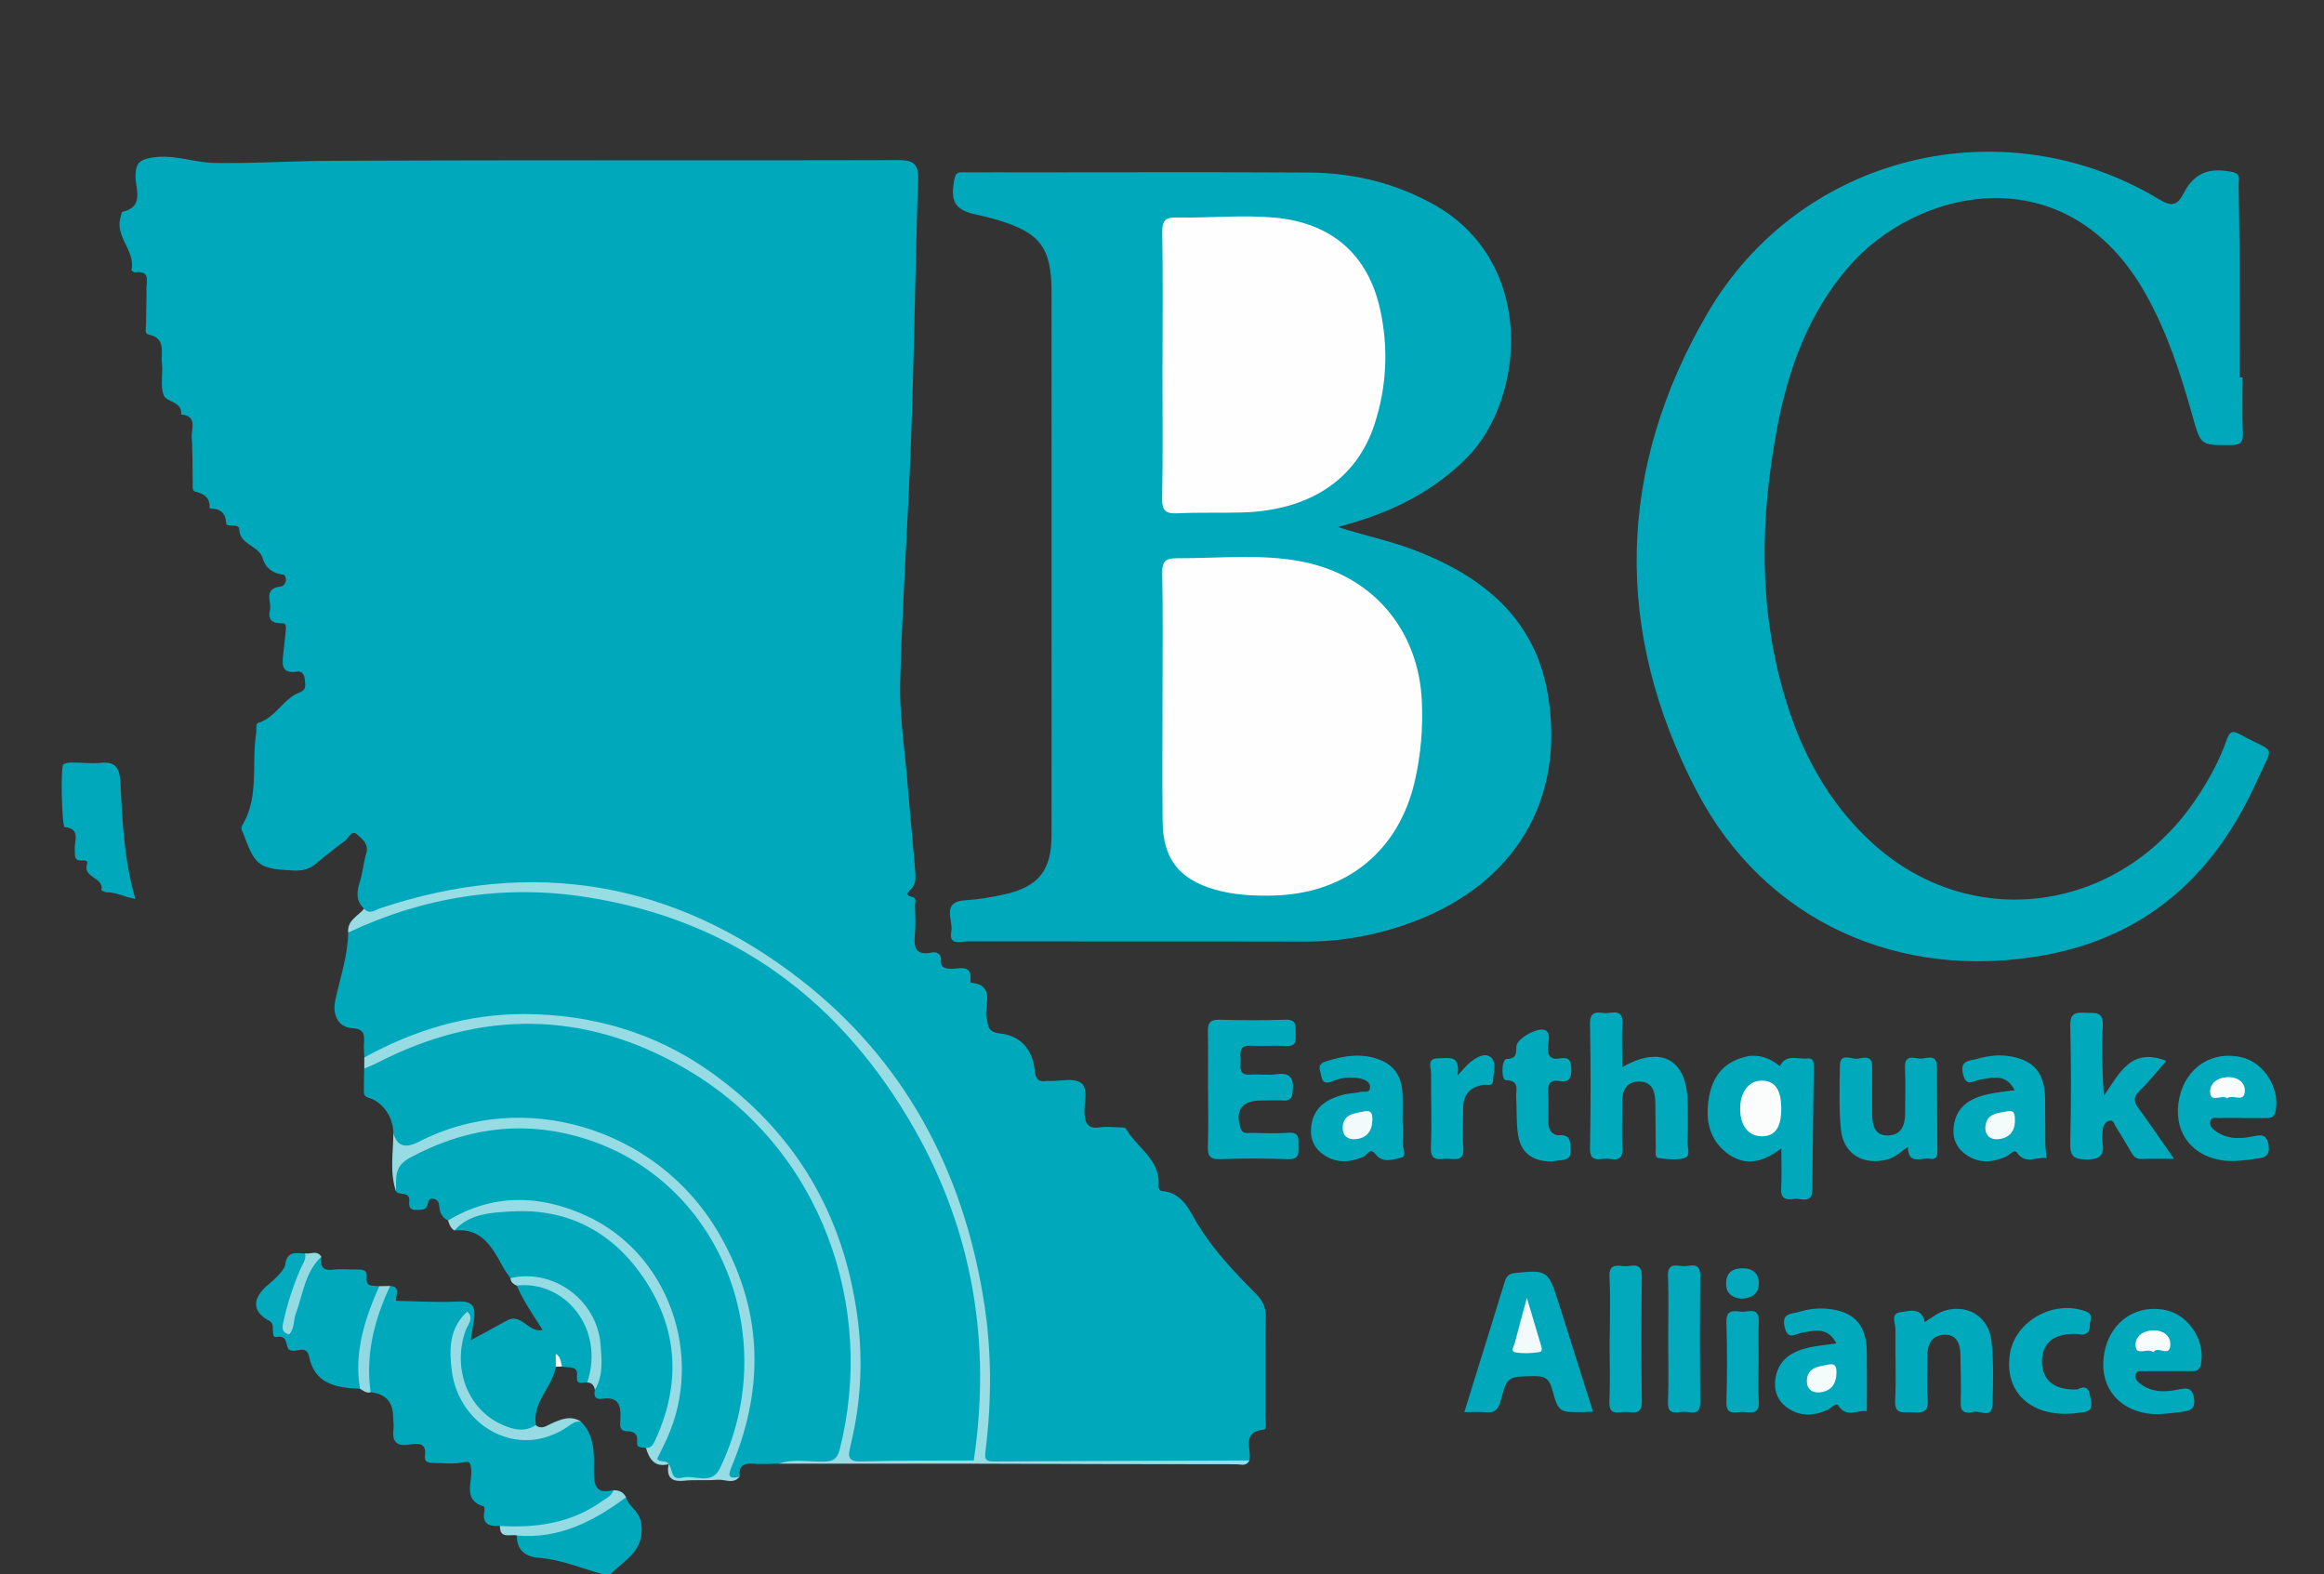
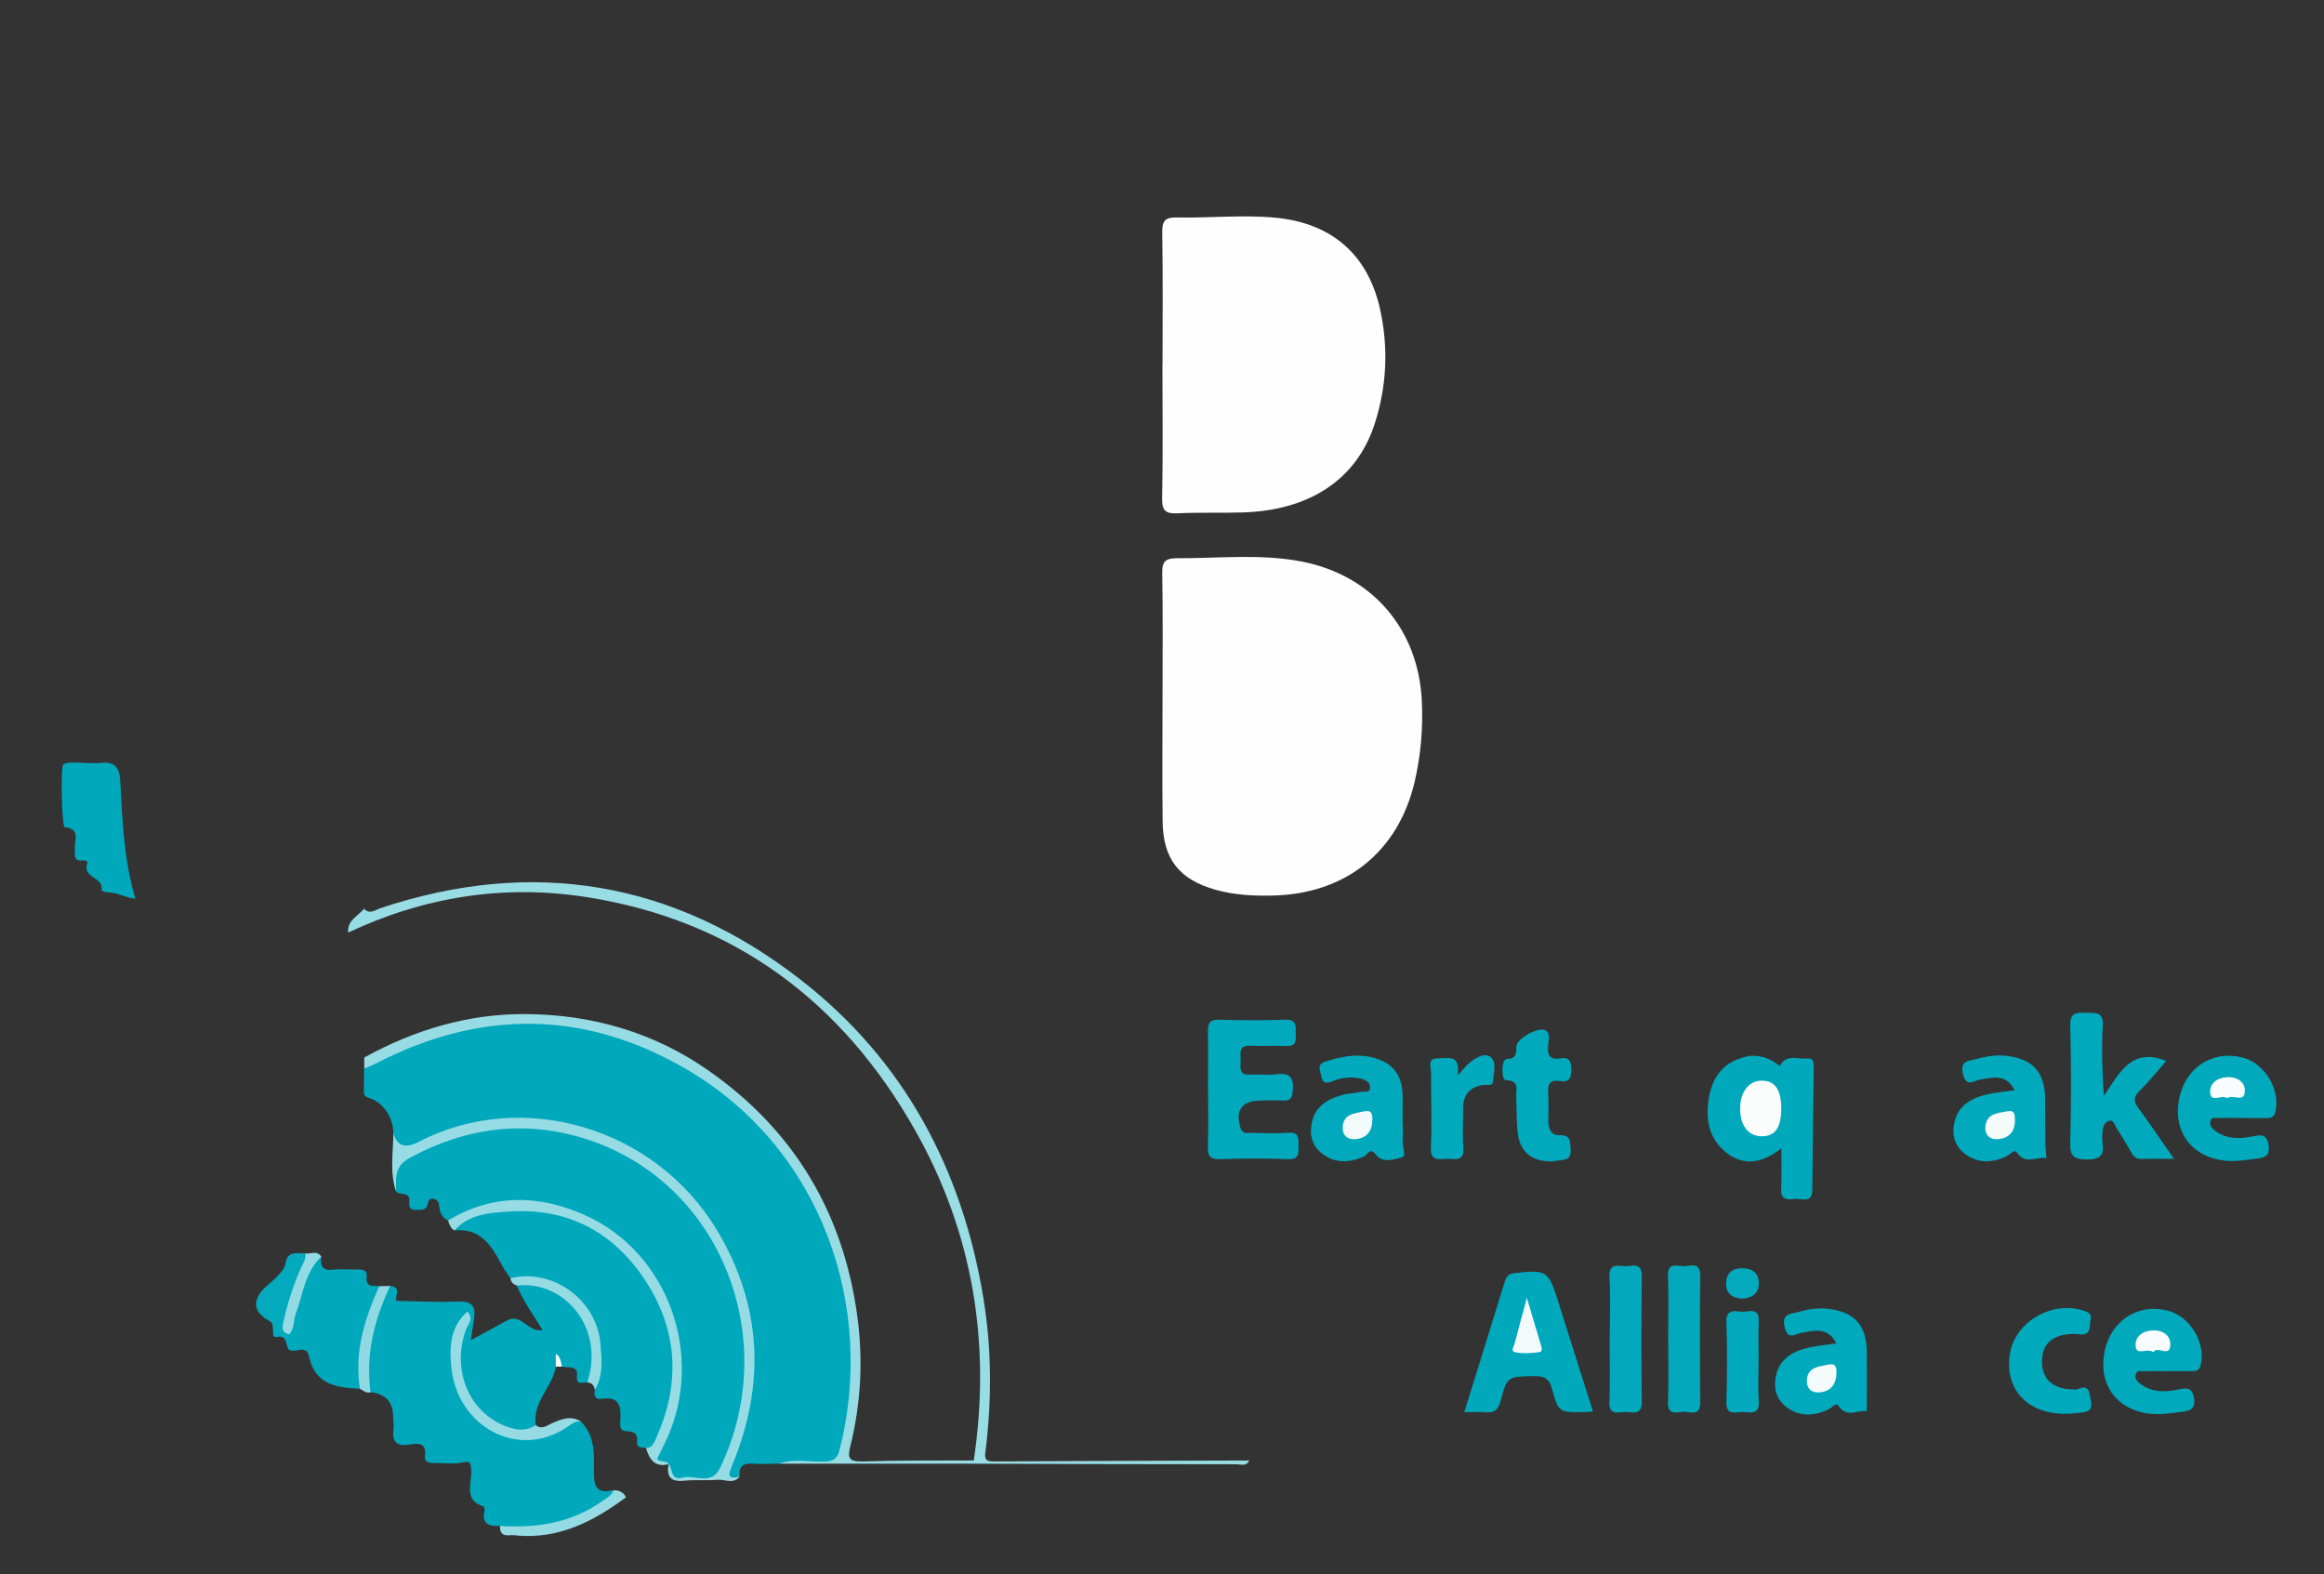
<svg xmlns="http://www.w3.org/2000/svg" id="Layer_2" viewBox="0 0 238.67 161.67">
  <rect x="0" y="0" width="238.67" height="161.67" fill="#333333" stroke="none" />
  <defs>
    <style>.cls-4{fill:#f8fcfc}.cls-5{fill:#01a9bc}.cls-6{fill:#03a9bd}.cls-8{fill:#02a9bd}.cls-9{fill:#f4fbfb}.cls-10{fill:#fefefe}.cls-15{fill:#97dce4}.cls-17{fill:#00a8bc}</style>
  </defs>
  <g id="Layer_1-2">
-     <path d="M64.29 153.75c.29 1 1.37 1.36 1.56 2.68.4 2.84-1.72 3.75-3.17 5.24h-.67c-2.24-.58-4.38-1.55-6.72-1.71-1.42-.1-2.26-.93-2.2-2.28.22-.29.55-.4.88-.4 3.44.09 6.34-1.35 9.1-3.19.36-.24.72-.55 1.21-.35ZM37.4 93.31c-.95-.86-.72-1.86-.4-2.92.27-.9.34-1.85.61-2.74.3-.98-.42-1.5-.93-1.96-.57-.52-.87.37-1.25.65a62.22 62.22 0 0 0-3 2.36c-.68.56-1.41.74-2.3.69-3.52-.19-3.9-.43-5.13-3.76-.11-.31-.32-.57-.1-.92 1.74-2.94.91-6.28 1.41-9.41.06-.38-.1-.98.23-1.08 1.78-.55 2.54-2.44 4.17-3.09.67-.27.66-.56.62-1.07-.04-.6-.15-1.2-.91-1.09-1.5.21-1.45-.72-1.34-1.72.09-.83.19-1.65.26-2.48.03-.32.1-.78-.36-.77-.99.03-1.5-.33-1.26-1.35.2-.85-.73-2.18 1.08-2.42.69-.09.71-1.18.24-1.23-1.14-.14-1.8-.78-2.06-1.66-.41-1.36-2.33-1.35-2.41-2.98-.03-.68-1.31-.17-1.34-.61-.07-1.2-.7-1.52-1.71-1.54.08-1.07-.51-1.49-1.48-1.73-.34-.09-.24-.69-.25-1.07-.03-1.5 0-3-.1-4.49-.06-.88.63-2.21-1.09-2.35.13-1.37-1.51-1.25-1.79-1.99-.37-.98-.06-2.2-.18-3.3-.12-1.09.44-2.53-1.34-2.92-.49-.11-.29-.66-.29-1.02 0-1.22.06-2.44.04-3.66-.01-.78.42-1.93-1.15-1.71-.12.02-.4-.19-.39-.24.44-1.97-1.72-3.4-1.12-5.4.06-.2.09-.55.2-.58 2.27-.53 1.33-2.35 1.34-3.63.02-1.29.3-1.7 1.67-1.93 2.23-.38 4.27.5 6.41.54 3.88.07 7.76-.19 11.63-.21 19.54-.1 39.08-.03 58.63-.08 1.6 0 2.08.43 2.03 2.03-.29 8.81-.4 17.63-.72 26.44-.3 8.36-.89 16.71-1.12 25.07-.09 3.36.44 6.73.72 10.1.25 3.09.56 6.17.81 9.26.06.71.13 1.45-.48 2.03-.31.29-.54.58.17.73.53.11.29.64.3.99.03.89.07 1.78 0 2.66-.11 1.31-.15 2.43 1.73 2.06.56-.11.98.19.94.85-.04.7.37.77.93.82.89.08 2.33-.61 2.08 1.31 0 .04.06.12.1.12 2.55.3 1.27 2.33 1.57 3.61.19.83.11 1.47 1.35 1.6 2.13.22 3.37 1.64 3.59 3.77.09.84.31 1.24 1.18 1.11.11-.02.22 0 .33 0 1.11.03 2.5-.34 3.24.2.8.58.3 2.06.37 3.15.06.95.32 1.59 1.49 1.42.65-.1 1.33-.03 2-.01.27 0 .69 0 .77.15 1.1 1.94 3.5 3.12 3.35 5.78-.02.27.02.59.39.62 1.68.13 2.52 1.44 3.18 2.64 1.7 3.05 4.06 5.52 6.47 7.96.68.69.97 1.36.96 2.32-.05 3.44-.02 6.88-.03 10.33 0 .43.16 1.21-.16 1.24-2.4.25-1.2 2.07-1.5 3.23-.38.35-.85.19-1.27.19-8.21.01-16.43-.03-24.64.04-1.39.01-1.73-.43-1.57-1.73.83-6.73.48-13.42-1.27-19.97-3.95-14.74-12.32-26.11-26.18-32.92-10.68-5.25-21.8-5.9-33.16-2.23-.88.29-1.91 1.23-2.82-.05Z" class="cls-17" />
-     <path d="M137.38 54.11c2.57.85 5.17 1.36 7.64 2.29 7.1 2.66 12.61 6.99 13.94 14.9 1.82 10.79-3.38 19.41-13.75 23.33-3.61 1.36-7.34 2.07-11.22 2.06-11.55-.03-23.1 0-34.65-.02-.7 0-1.92.46-1.64-1.02.22-1.15-1.1-3.06 1.47-3.21 1.32-.08 2.65-.3 3.94-.59 3.54-.78 4.88-2.46 4.88-6.06.01-7.11 0-14.21 0-21.32V29.99c0-4.55-1.16-6.1-5.57-7.41-.64-.19-1.28-.36-1.93-.49-2.43-.49-2.95-1.33-2.46-3.76.15-.78.65-.63 1.11-.63 2.22-.01 4.44 0 6.66 0 9.55 0 19.1-.04 28.65.02 4.44.03 8.65 1.02 12.6 3.17 10.84 5.89 9.57 20.1 3.6 26.11-3.27 3.29-7.19 5.31-11.55 6.63-.58.17-1.16.33-1.74.5ZM230.31 38.77c0 1.89-.07 3.78.03 5.66.05 1.07-.33 1.28-1.32 1.28-3.02 0-3 .03-3.84-2.94-1.21-4.32-2.58-8.58-4.8-12.54-8.09-14.48-23.59-10.99-30.65-2.69-4.01 4.71-6.05 10.29-7.19 16.24-1.79 9.38-1.97 18.75.82 27.99 1.69 5.61 4.43 10.64 8.78 14.67 10.21 9.44 25.53 7.38 33.45-4.48 1.27-1.9 2.35-3.89 3.11-6.05.26-.74.54-.94 1.29-.53 3.81 2.1 3.55.89 1.8 4.79-4.29 9.55-11.2 15.95-21.78 17.9-14.87 2.74-28.76-3.42-35.76-16.83-8.57-16.4-8.22-33.09 1.1-49.07 9.57-16.4 30.42-21.32 46.39-11.7 1.31.79 1.87.64 2.55-.68 1.07-2.07 2.65-2.62 5-2.12.89.19.6.8.61 1.29.05 2.83.09 5.66.1 8.49.02 3.77 0 7.54 0 11.31h.3ZM37.42 108.6c-.02-.5-.08-1-.04-1.5.07-.93-.03-1.46-1.26-1.53-1.37-.08-2.01-1.37-1.69-2.84.5-2.32 1.29-4.58 1.33-6.98 1.2-1.51 3.03-1.84 4.69-2.35 14.18-4.36 27.5-2.37 39.54 6.25 11.79 8.43 18.38 20.16 20.51 34.46.68 4.58.83 9.16.25 13.75-.1.77-.16 1.55-.69 2.19-4.1.24-8.2.04-12.3.1-1.36.02-.98-.95-.83-1.65.74-3.26 1.08-6.56.95-9.91-.33-8.13-2.94-15.43-8.16-21.7-5.51-6.62-12.5-10.7-21.07-11.92-6.47-.92-12.69 0-18.61 2.84-.82.39-1.58 1.1-2.62.77Z" class="cls-17" />
    <path d="M40.4 116.3c-.05-1.62-1.07-3.13-2.56-3.58-.45-.14-.47-.37-.47-.69 0-.77.02-1.53.03-2.3.92-1.22 2.36-1.63 3.66-2.2 13.71-6.06 30.16-1.68 39.25 10.3 5.32 7.01 7.71 14.89 7.46 23.61-.07 2.43-.47 4.85-1.04 7.23-.25 1.06-.76 1.57-1.96 1.53-1.59-.05-3.2-.21-4.8.1-.89 0-1.78.08-2.66 0-1.02-.08-1.45.31-1.35 1.31-1.46.25-1.66.1-1.18-1.18.83-2.24 1.62-4.47 1.95-6.86 1.98-14.27-7.61-25.95-19.36-27.96-5-.86-9.69-.07-14.21 2.09-.25.12-.49.27-.74.39-1.61.77-1.85.63-1.91-1.16 0-.22-.01-.44-.12-.64Z" class="cls-17" />
    <path d="M46.02 125.33c-.62-.29-.87-.82-.91-1.47-.02-.36-.15-.65-.53-.75-.44-.11-.59.15-.66.52-.13.7-.69.58-1.18.61-.62.03-.77-.34-.71-.85.12-1.11-1-.59-1.36-1.05-.4-2.8-.3-2.95 2.04-4.19 14.29-7.58 31.18 1.5 33.78 17.39.83 5.05.28 9.94-1.77 14.66-.51 1.16-1.15 1.83-2.5 1.64-.54-.08-1.12-.09-1.66 0-1.23.21-1.81-.31-1.89-1.5-1.69-.38-1.71-.43-.91-2.15 2.99-6.43 2.35-12.53-1.83-18.2-4.05-5.49-11.08-7.58-17.54-5.37-.78.27-1.49.77-2.37.7ZM40.06 132.05c1.2.09.49 1 .64 1.53 2.14.58 4.31.1 6.46.27.5.04 1.33-.36 1.26.72-3.79 4.77-1.04 11.87 4.95 12.82 1.4.22 2.61-.25 3.83-.81.78-.36 1.5-1.01 2.47-.59 1.49 1.49 1.33 3.46 1.32 5.27 0 1.6.48 2.11 1.98 1.76.16.6-.22.95-.62 1.24-3.07 2.25-6.5 3.21-10.29 2.78-.28-.03-.51-.19-.74-.36-1.09.08-1.85-.18-1.57-1.52.03-.15-.01-.45-.08-.47-2.15-.65-1.16-2.42-1.28-3.75-.07-.77-.12-.94-.95-.76-.9.19-1.87.04-2.81.05-.53 0-1.08-.03-.99-.75.19-1.39-.77-1.28-1.56-1.15-1.34.23-1.83-.27-1.67-1.57.05-.43-.03-.88-.04-1.32q-.01-2.23-2.33-2.48c-.93-1.35-.54-2.88-.45-4.31.16-2.41.74-4.75 2.46-6.62Z" class="cls-17" />
    <path d="M66.34 148.69c-.39-.09-.98.06-.91-.63.08-.8-.28-1.08-1.03-1.09-.85-.01-.72-.68-.69-1.2.08-1.36-.11-2.41-1.89-2.13-.66.1-.88-.29-.72-.91.09-1.38.19-2.76.14-4.14-.12-3.86-3.33-7.04-7.19-7.13-.55-.01-1.12.1-1.63-.2-.27-.41-.58-.81-.81-1.24-1.08-1.98-2.16-3.95-4.93-3.67-.06-1.05.81-1.28 1.5-1.51 5.73-1.89 10.93-.98 15.53 3.03 3.4 2.96 5.19 6.71 5.67 11.15.33 3.01-.28 5.86-1.52 8.58-.27.58-.48 1.48-1.52 1.1Z" class="cls-17" />
    <path d="M47.99 134.68c-.15-.64-.15-.67-.69-.67-1.7-.01-3.41 0-5.11-.01-.52 0-1.13.21-1.48-.42 2.05.03 4.11.17 6.15.07 1.41-.07 2.04.24 1.83 1.79-.09.64-.22 1.28-.34 2.18 1.33-.73 2.52-1.35 3.69-2.01 1.51-.86 2.2 1.29 3.68.96-.95-1.54-1.97-2.95-2.65-4.56.54-.55 1.21-.46 1.87-.37 4.15.58 7.28 5.47 6.11 9.49-.12.4-.33.69-.73.83-.49-.06-1.19.4-1.06-.76.11-1-.94-.71-1.53-.87-.22-.14-.32-.38-.45-.59-.05.2-.03.44-.19.61-.37 2.11-2.45 3.63-2.05 6-1.09 1.34-2.41.83-3.61.32-3.45-1.48-5.26-5.51-4.25-9.28.24-.91.52-1.81.83-2.69Z" class="cls-17" />
    <path d="M100 149.99c1.79-11.98-.05-23.36-6.01-33.91-7.47-13.22-18.6-21.59-33.76-23.96-8.47-1.33-16.68-.03-24.47 3.64-.13-1.27 1.02-1.68 1.63-2.45.57.64 1.15.12 1.67-.05 15.67-5.23 30.14-2.76 43.11 7.3 10.67 8.28 16.66 19.5 18.83 32.79.85 5.18.86 10.37.22 15.57-.09.73-.15 1.16.78 1.15 8.76-.05 17.53-.07 26.29-.1-.28.64-.85.39-1.3.39-9 0-18-.03-27-.06-.12-.07-.16-.14-.12-.21.04-.07.08-.11.12-.11Z" style="fill:#98dce4" />
    <path d="M163.6 144.95c-.48.03-.7.04-.92.05-2.55.04-2.63.06-3.3-2.41-.3-1.13-.87-1.29-1.88-1.28-2.65.05-2.71 0-3.38 2.51-.25.94-.64 1.3-1.59 1.2-.65-.07-1.32-.01-2.15-.01 1.42-4.58 2.81-9.01 4.17-13.45.17-.55.45-.77 1.05-.84 3.23-.35 3.42-.24 4.4 2.86 1.18 3.75 2.37 7.49 3.6 11.38Z" class="cls-17" />
    <path d="M124.06 112c0-2 .03-4-.01-5.99-.02-.87.14-1.33 1.17-1.3 2.27.07 4.55.07 6.82 0 1.18-.03 1.01.7 1.03 1.42.01.69.09 1.34-.97 1.28-1.22-.07-2.44.04-3.66-.03-1.33-.07-1 .85-1.03 1.57-.03.72-.17 1.49 1.01 1.4.88-.07 1.79.09 2.66-.04 1.47-.2 1.81.43 1.68 1.76-.07.71-.27.98-.98.94-.77-.05-1.55 0-2.33 0-1.92 0-2.64 1.04-2.04 2.85.21.64.68.46 1.08.47 1.28.02 2.56.08 3.83-.01 1.18-.08 1.02.64 1.03 1.37.02.76.07 1.38-1.07 1.34-2.33-.08-4.66-.09-6.99 0-1.12.04-1.27-.43-1.24-1.37.06-1.89.02-3.77.02-5.66Z" class="cls-5" />
    <path d="M100 149.99v.31H79.98c1.51-.53 3.07-.18 4.6-.21.92-.02 1.4-.25 1.64-1.19 3.74-14.59-1.77-30.94-15.72-39.1-10.41-6.09-21.15-6.16-31.88-.6-.39.2-.81.35-1.21.52v-1.13c5.15-2.84 10.67-4.49 16.52-4.46 6.84.04 13.26 1.87 18.92 5.86 8.78 6.18 13.79 14.65 15.21 25.28.59 4.45.35 8.85-.72 13.19-.29 1.17-.25 1.65 1.19 1.61 3.83-.12 7.66-.08 11.48-.1Z" class="cls-15" />
    <path d="M182.93 117.92c-1.94 1.51-3.81 1.87-5.62.45-1.86-1.45-2.18-3.51-1.8-5.7.36-2.07 1.46-3.56 3.59-4.11.21-.06.43-.12.65-.14 1.16-.09 2.15.34 3.04 1.05.65-1.3 1.84-.67 2.81-.78.64-.07.67.4.67.88-.05 4.2-.11 8.41-.15 12.61-.01 1.48-1.13.84-1.82.93-.73.1-1.45.11-1.38-1.03.07-1.3.02-2.61.02-4.16Z" class="cls-17" />
-     <path d="M166.6 109.58c4.05-2.31 6.69-.75 6.72 3.71 0 1.33.04 2.67-.02 4-.02.56.38 1.43-.32 1.63-.82.23-1.77.12-2.64 0-.45-.07-.28-.65-.29-1.02-.03-1.55-.03-3.11-.05-4.66-.02-1.16-.32-2.21-1.71-2.18-1.33.03-1.72 1-1.7 2.2.02 1.55-.05 3.11.02 4.66.08 1.62-1.09 1-1.83 1.07-.74.07-1.51.25-1.49-1.06.08-4.27.08-8.55 0-12.82-.02-1.3.73-1.16 1.48-1.08.73.08 1.92-.57 1.84 1.06-.07 1.44-.01 2.88-.01 4.49Z" class="cls-5" />
    <path d="M223.3 119c-1.32 0-2.36-.03-3.39.01-.73.03-.92-.51-1.2-.97-.46-.76-.9-1.53-1.38-2.27-.19-.28-.25-.85-.78-.66-.37.13-.57.52-.61.92-.04.44-.08.89-.01 1.33.18 1.26-.24 1.7-1.6 1.7-1.39 0-1.76-.35-1.72-1.74.1-3.99.1-7.99 0-11.98-.03-1.35.59-1.39 1.58-1.34.93.05 1.86-.21 1.76 1.36-.14 2.35-.04 4.71.11 7.17 1.57-2.26 2.77-5.04 6.41-3.59-.89 1.02-1.74 2.1-2.72 3.05-.65.64-.67 1.09-.14 1.8 1.21 1.63 2.34 3.32 3.67 5.22Z" style="fill:#00a9bc" />
    <path d="M36.97 142.61c-2.36-.12-4.62-.4-5.23-3.31-.28-1.33-1.43-.28-2.05-.71-.31-.48-.09-1.04-.24-1.54.44-2.32 1.08-4.57 2.11-6.7.29-.59.47-1.4 1.44-1.3-.13.93.1 1.47 1.22 1.33.82-.1 1.65 0 2.48-.02.55 0 1.05.05.96.77-.13 1.12.7.86 1.29.94.28.57.02 1.09-.19 1.59-1.14 2.68-1.66 5.47-1.53 8.38.01.23-.08.43-.26.57Z" class="cls-17" />
-     <path d="M197.66 135.76c.78-.48 1.4-1.02 2.24-1.23 2.3-.57 4.37.73 4.63 3.26.22 2.14.17 4.32.09 6.48-.06 1.44-1.28.55-1.94.71-.61.15-1.35.2-1.32-.89.05-1.66 0-3.32-.03-4.99-.02-1.1-.37-2.08-1.65-2.04-1.3.04-1.75.99-1.74 2.19 0 1.5-.1 3 .03 4.49.12 1.44-.73 1.32-1.65 1.28-.83-.04-1.77.31-1.69-1.22.12-2.43-.01-4.88.03-7.31.01-.61-.56-1.61.54-1.75.92-.12 2.16-.55 2.48 1.04ZM195.95 117.75c-.77.53-1.3 1.09-2.09 1.3-2.5.67-4.57-.54-4.81-3.11-.2-2.15-.12-4.32-.1-6.48.01-1.41 1.14-.69 1.76-.74.57-.05 1.57-.49 1.56.8-.01 1.66-.01 3.33 0 4.99.01 1.08.3 2.11 1.6 2.09 1.3-.01 1.77-.96 1.78-2.16 0-1.61.06-3.22-.01-4.83-.06-1.27.82-1 1.44-.91.66.09 1.83-.65 1.84.86.02 2.88.02 5.77.05 8.65 0 .57-.16.88-.74.78-.89-.17-2.3.72-2.29-1.25Z" class="cls-5" />
    <path d="M68.67 150.35c.44.49.18 1.7 1.41 1.38 1.29-.33 2.98.85 3.86-.97 6.54-13.57-.2-30.17-14.81-34.11-5.94-1.6-11.6-.7-17.04 2.24-1.69.91-1.38 2.13-1.42 3.45-.67-1.99-.28-4.03-.27-6.05q.47 2.06 2.6.96c10.66-5.53 24.35-1.49 30.68 9.15 4.6 7.73 4.93 15.8 1.52 24.05-.38.92-.6 1.51.77 1.16-.65.85-1.53.27-2.29.34-1.15.1-2.32-.02-3.46.1-1.39.14-1.78-.47-1.56-1.71Z" class="cls-15" />
    <path d="M144.06 115.41c0 .61.04 1.22-.01 1.83-.04.57.45 1.5-.1 1.62-.84.19-1.94.64-2.69-.34-.58-.75-.85.1-1.18.24-1.48.64-2.91.73-4.25-.26-1.1-.81-1.38-1.99-1.1-3.27.38-1.68 1.67-2.4 3.18-2.81.58-.16 1.22-.14 1.8-.3.35-.1 1.01.21.99-.5-.01-.51-.48-.74-.91-.85-1-.24-1.99-.14-2.93.25-.63.26-1.04.24-1.17-.53-.09-.56-.5-1.18.42-1.48 1.88-.61 3.78-.93 5.68-.15 1.58.64 2.2 1.94 2.25 3.56.03 1 0 2 0 2.99h.01ZM206.9 111.96c-.88-1.75-2.24-1.3-3.5-1.11-.72.11-1.47.87-1.81-.59-.34-1.41.71-1.32 1.38-1.51 1-.29 2.06-.46 3.12-.33 2.69.33 3.9 1.67 3.94 4.4.02 1.5 0 2.99.02 4.49 0 .5.07.99.12 1.61-1.03-.18-2.15.74-3.06-.59-.25-.36-.74.28-1.13.45-1.42.63-2.81.69-4.1-.23-1.11-.78-1.45-1.95-1.18-3.24.38-1.83 1.79-2.57 3.44-2.95.85-.19 1.73-.26 2.76-.41ZM191.71 144.91c-.89-.19-2.04.78-2.93-.59-.22-.34-.74.3-1.13.47-1.42.63-2.81.68-4.1-.24-1.11-.79-1.44-1.96-1.17-3.25.39-1.83 1.8-2.57 3.45-2.94.85-.19 1.73-.26 2.76-.41-.9-1.75-2.26-1.31-3.52-1.1-.73.12-1.47.85-1.8-.62-.32-1.42.74-1.3 1.4-1.5.95-.28 1.95-.44 2.96-.34 2.77.26 4.06 1.64 4.09 4.44.02 1.99 0 3.99 0 6.07Z" class="cls-5" />
    <path d="M13.9 92.3c-1.14-.18-1.98-.7-2.94-.67-.19 0-.55-.19-.54-.22.31-1.34-2.02-1.26-1.46-2.74.09-.24-.22-.34-.45-.32-1 .1-.79-.55-.83-1.17-.06-.84.64-2.08-1.04-2.25-.29-.03-.44-6.25-.13-6.44.26-.16.62-.19.93-.19.99 0 2 .13 2.98.03 1.54-.15 1.87.68 1.94 1.97.2 3.98.37 7.97 1.54 12Z" class="cls-17" />
    <path d="M230.26 114.8c-.78 0-1.55-.02-2.33.01-.35.01-.85-.17-.95.38-.08.43.24.73.56.96 1.17.85 2.5.81 3.82.54.84-.18 1.43-.26 1.62.91.19 1.21-.56 1.29-1.32 1.39-1.2.16-2.4.35-3.63.13-3.18-.56-4.9-3.13-4.22-6.37.66-3.15 3.42-4.93 6.45-4.17 2.31.57 3.93 3.26 3.43 5.56-.13.59-.45.67-.94.67h-2.5ZM222.61 140.8c-.78 0-1.55-.02-2.33.01-.35.01-.85-.18-.96.37-.09.43.23.73.55.96 1.17.86 2.49.82 3.82.55.82-.17 1.44-.29 1.63.89.19 1.2-.54 1.3-1.31 1.4-1.2.15-2.4.35-3.63.14-3.18-.56-4.91-3.12-4.24-6.36.65-3.15 3.41-4.94 6.44-4.19 2.31.57 3.94 3.24 3.44 5.55-.13.59-.43.69-.92.68-.83-.01-1.66 0-2.5 0ZM159.28 119.26c-1.93 0-3.13-.93-3.39-2.79-.18-1.25-.11-2.54-.18-3.81-.04-.74.39-1.71-1.05-1.74-.52-.01-.47-2.17.07-2.18 1.03-.02.98-.59 1-1.29.02-.83 2.38-2.11 3.04-1.62.49.37.25 1.04.21 1.55-.08.99.2 1.49 1.27 1.3.89-.16 1.11.26 1.12 1.11 0 .9-.19 1.38-1.18 1.22-.95-.16-1.27.25-1.2 1.19.07.99.01 2 .02 3 0 .76.34 1.4 1.13 1.37 1.2-.05 1.1.65 1.16 1.47.08 1.14-.7 1.05-1.4 1.14-.22.03-.44.07-.61.1ZM213.38 142.65c1.14-.54 1.19.28 1.36 1.21.21 1.18-.58 1.12-1.28 1.22-4.66.65-7.71-1.99-7.04-6.09.54-3.33 4.44-5.52 7.7-4.36.56.2.71.48.57.97-.15.53.11 1.32-.78 1.43-.22.03-.44-.05-.66-.05-2.37-.07-3.57.92-3.54 2.92.03 1.87 1.33 2.9 3.68 2.77Z" class="cls-5" />
    <path d="M165.32 137.43c0-2.11.08-4.22-.03-6.33-.07-1.3.73-1.16 1.47-1.08.73.08 1.87-.57 1.85 1.06-.05 4.28-.06 8.55 0 12.83.02 1.46-.92 1.09-1.67 1.08-.73 0-1.72.43-1.66-1.06.1-2.16.02-4.33.02-6.5ZM171.32 137.5c0-2.17.06-4.33-.02-6.5-.05-1.38.89-1.01 1.56-.98.69.04 1.76-.54 1.75.98-.04 4.33-.04 8.66 0 13 .01 1.52-1.07.93-1.75.97-.67.04-1.61.4-1.56-.98.08-2.16.02-4.33.02-6.5Z" class="cls-8" />
    <path d="M66.34 148.69c.64 0 .8-.49 1.01-.94 2.53-5.56 2.3-11.04-1.01-16.16-3.21-4.96-7.89-7.56-13.9-7.19-2.03.12-4.22.22-5.77 1.95-.4-.22-.52-.63-.66-1.02 4.6-2.78 9.4-2.66 14.11-.53 8.51 3.83 12.26 14.35 8.37 22.94-.32.7-.68 1.39-1 2.06.31.45.93.07 1.18.55-1.43.37-1.98-.51-2.33-1.66Z" class="cls-15" />
    <path d="M149.7 110.42c.64-.68.92-1.04 1.25-1.31.62-.51 1.5-1.03 2.1-.59.73.55.31 1.64.28 2.49-.02.57-.58.35-.93.39-1.44.19-2.15.99-2.14 2.45.01 1.33-.08 2.66.02 3.98.12 1.56-.95 1.14-1.74 1.16-.78.02-1.65.29-1.59-1.14.11-2.54 0-5.09.02-7.63 0-.6-.5-1.57.79-1.55.97.02 2.24-.44 1.93 1.74Z" class="cls-5" />
    <path d="M180.6 139.89c0 1.33-.07 2.67.02 4 .1 1.44-.88 1.13-1.64 1.1-.71-.03-1.73.46-1.68-1.04.08-2.72.09-5.44 0-8.16-.05-1.28.68-1.2 1.46-1.1.72.1 1.93-.6 1.86 1.04-.06 1.39-.01 2.78-.01 4.16Z" class="cls-8" />
    <path d="M47.99 134.68c.74.71.04 1.33-.17 1.94-1.38 3.9.2 8.09 3.74 9.67 1.12.5 2.3.82 3.46.05.6.49 1.09.07 1.62-.17.99-.44 1.99-.87 3.05-.18-.62-.12-1.03.27-1.49.58-5.08 3.36-11.06-.15-11.8-5.79-.28-2.17-.28-4.42 1.59-6.1Z" style="fill:#96dbe3" />
    <path d="M29.69 137.02v1.57c-.41-.43-.1-1.51-1.26-1.3-.46.08-.37-.43-.4-.74-.04-.36.05-.69-.43-.95-1.8-.99-1.66-2.36-.01-3.72.64-.53 1.62-1.48 1.69-1.98.23-1.56 1.17-1.16 2.04-1.2.59.64.16 1.24-.09 1.83a33.66 33.66 0 0 0-1.57 4.7c-.15.6-.2 1.19.02 1.79Z" class="cls-6" />
    <path d="M60.31 141.96c1.85-5.61-2.38-10.52-7.25-9.95-.35-.14-.6-.36-.64-.76 4.36-1.04 8.87 2.21 9.25 6.77.13 1.58.31 3.22-.58 4.7-.07-.44-.29-.74-.78-.76Z" style="fill:#95dbe3" />
    <path d="M51.33 156.69c3.76.23 7.35-.28 10.51-2.55.44-.31.98-.52 1.15-1.11.58-.02 1.04.18 1.3.72-3.32 2.47-6.87 4.3-11.19 3.93-.67-.19-1.77.42-1.76-.98Z" style="fill:#94dbe3" />
    <path d="M36.97 142.61c-.62-3.75.48-7.18 1.98-10.54l1.12-.02c-1.63 3.46-2.55 7.06-2.01 10.92-.44.12-.75-.17-1.08-.36Z" style="fill:#90d9e2" />
    <path d="M29.69 137.02c-.89-.21-.68-.87-.55-1.45.41-1.83.99-3.6 1.74-5.32.21-.49.6-.94.45-1.55.56.12 1.24-.37 1.67.35-1.69 1.58-1.87 3.84-2.62 5.84-.26.7-.12 1.53-.68 2.13Z" style="fill:#93dae3" />
    <path d="M178.78 133.35c-.93-.1-1.57-.57-1.51-1.68.06-1.04.73-1.44 1.66-1.44 1.03 0 1.72.5 1.7 1.58-.03 1.07-.74 1.52-1.85 1.55Z" class="cls-6" />
    <path d="M57.08 140.34v-1.32c.56.34.49.87.64 1.3l-.64.02Z" style="fill:#f6fcfc" />
    <path d="M119.39 71.53c0-4.22.05-8.44-.03-12.65-.03-1.27.35-1.56 1.58-1.56 4.26.02 8.54-.48 12.78.35 7.21 1.41 11.95 6.94 12.3 14.31.13 2.79-.1 5.54-.73 8.26-1.67 7.21-7.09 11.56-14.58 11.72-2 .05-3.99-.06-5.93-.61-3.69-1.06-5.34-3.15-5.38-7-.05-4.27-.01-8.55-.01-12.82ZM119.39 37.52c0-4.55.05-9.1-.03-13.65-.02-1.29.37-1.57 1.59-1.54 3.32.07 6.65-.29 9.98.02 5.78.53 9.55 3.75 10.8 9.4.88 3.97.69 7.96-.57 11.82-1.85 5.68-6.69 8.85-13.55 9.05-2.22.07-4.44-.02-6.66.09-1.21.06-1.62-.24-1.6-1.53.09-4.55.03-9.1.03-13.65Z" class="cls-10" />
    <path d="M156.81 133.28c.53 1.77.97 3.24 1.4 4.71.09.3.28.79-.11.85-.8.12-1.65.17-2.45.03-.58-.1-.17-.62-.09-.95.37-1.43.76-2.86 1.25-4.65Z" style="fill:#f3fafb" />
    <path d="M182.93 113.84c0 1.96-.64 2.85-2.02 2.84-1.34-.01-2.19-1.08-2.2-2.78-.02-1.76.89-2.95 2.24-2.93 1.35.01 1.98.93 1.98 2.88Z" style="fill:#fbfdfd" />
    <path d="M140.12 114.12c.75-.16.83.29.82.86-.02 1.17-.57 1.9-1.75 2-.78.07-1.31-.37-1.3-1.16.02-1.44 1.21-1.49 2.22-1.7Z" style="fill:#f2fafb" />
    <path d="M206.93 115.21c-.05 1-.63 1.71-1.81 1.77-.77.04-1.28-.44-1.23-1.23.09-1.43 1.27-1.45 2.29-1.64.79-.14.74.42.75 1.09ZM187.78 140.12c.75-.16.83.29.82.86-.02 1.17-.57 1.89-1.74 2-.78.07-1.31-.37-1.3-1.16.02-1.44 1.21-1.49 2.22-1.7Z" class="cls-9" />
    <path d="M228.71 112.77c-.56-.42-1.65.52-1.73-.57-.07-.93.71-1.55 1.76-1.59 1.07-.05 1.87.55 1.8 1.49-.08 1.17-1.24.23-1.82.67ZM221.15 138.85c-.66-.5-1.75.45-1.83-.65-.07-.93.71-1.55 1.76-1.59 1.07-.04 1.85.54 1.81 1.5-.07 1.35-1.31.02-1.73.74Z" class="cls-4" />
  </g>
</svg>